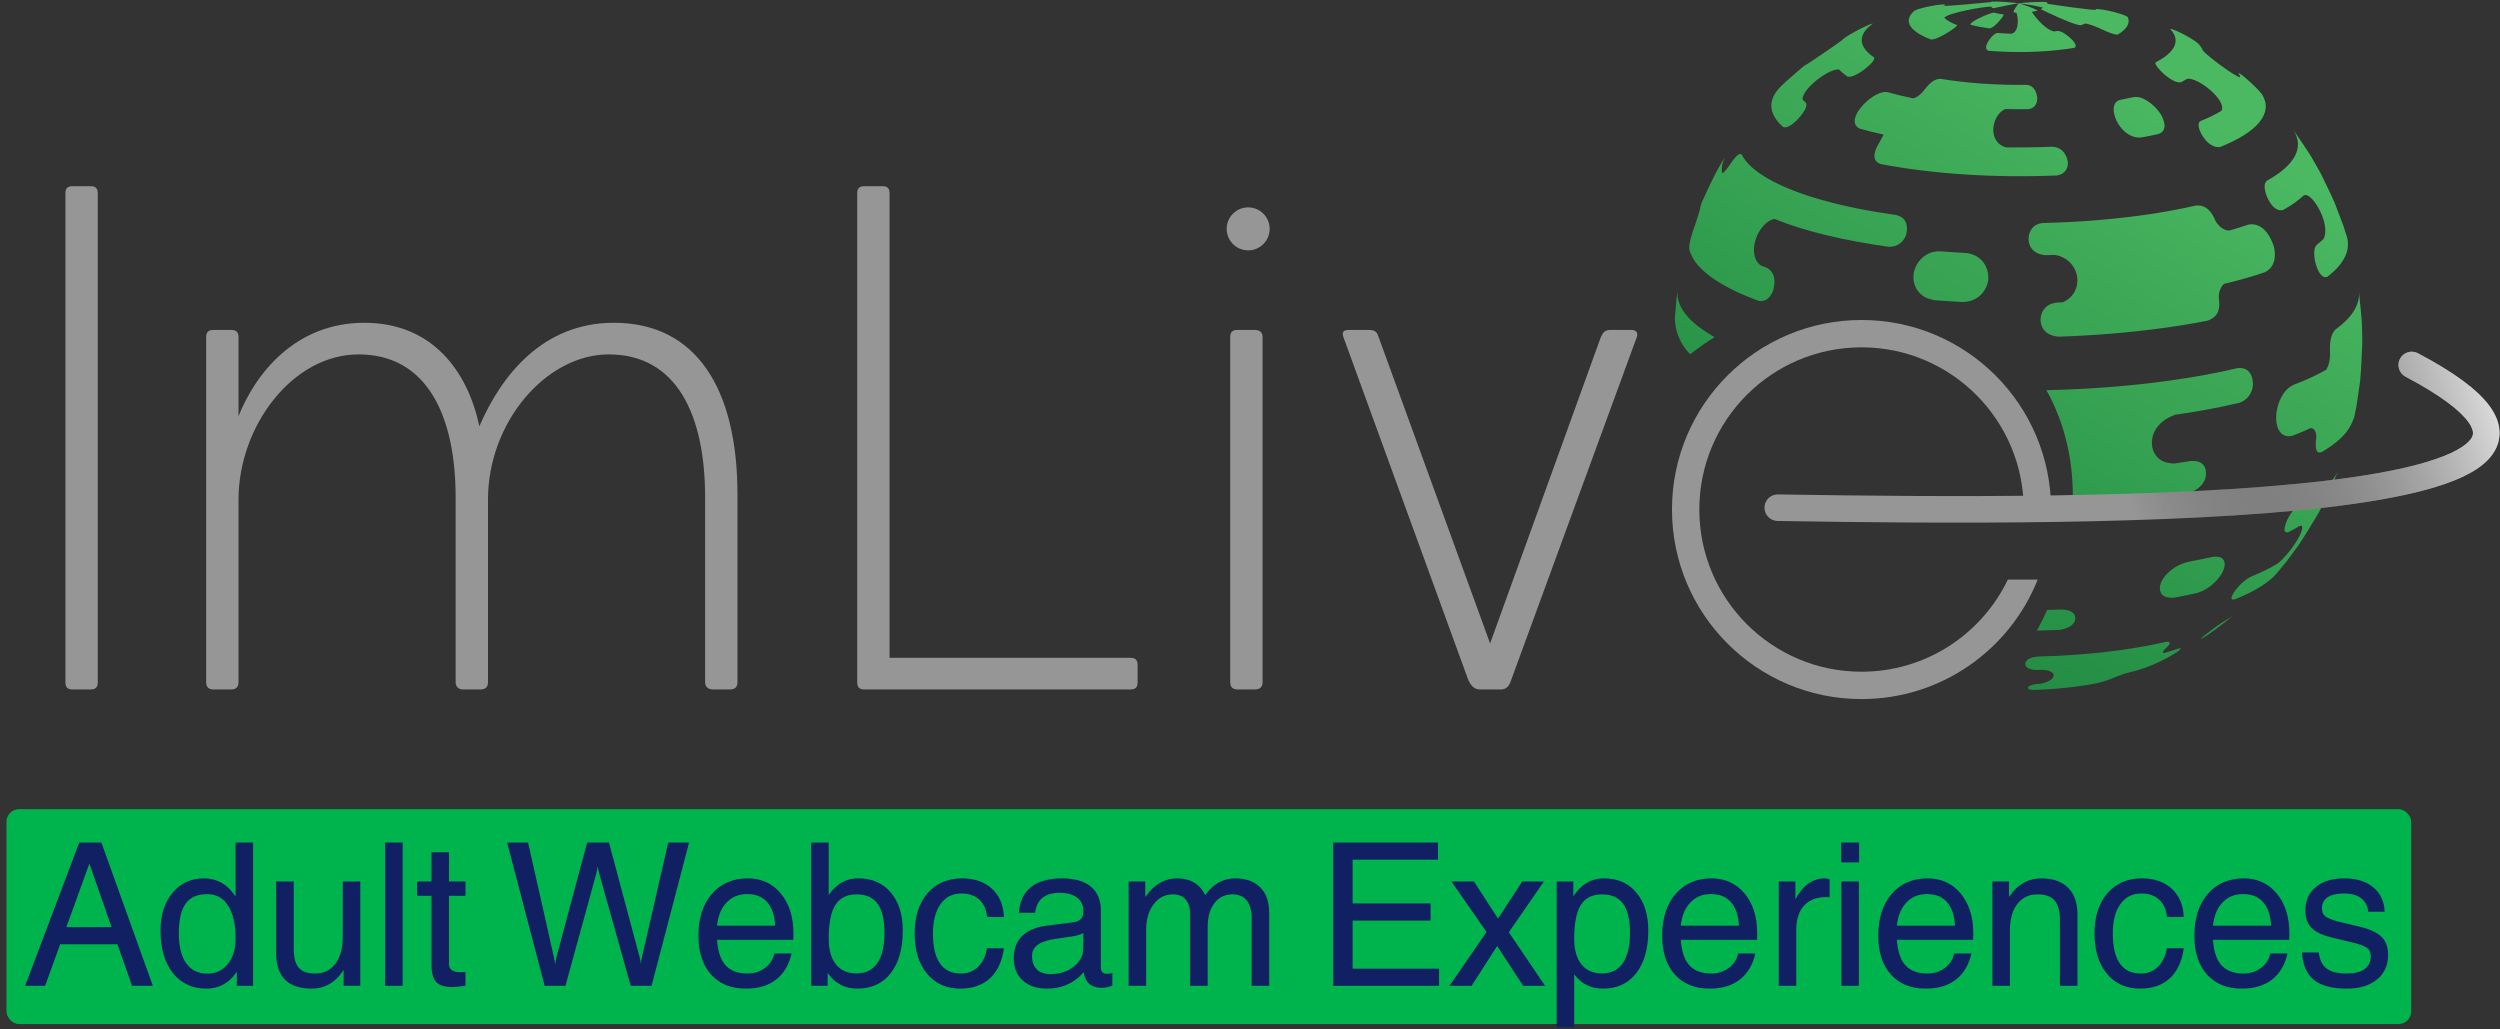
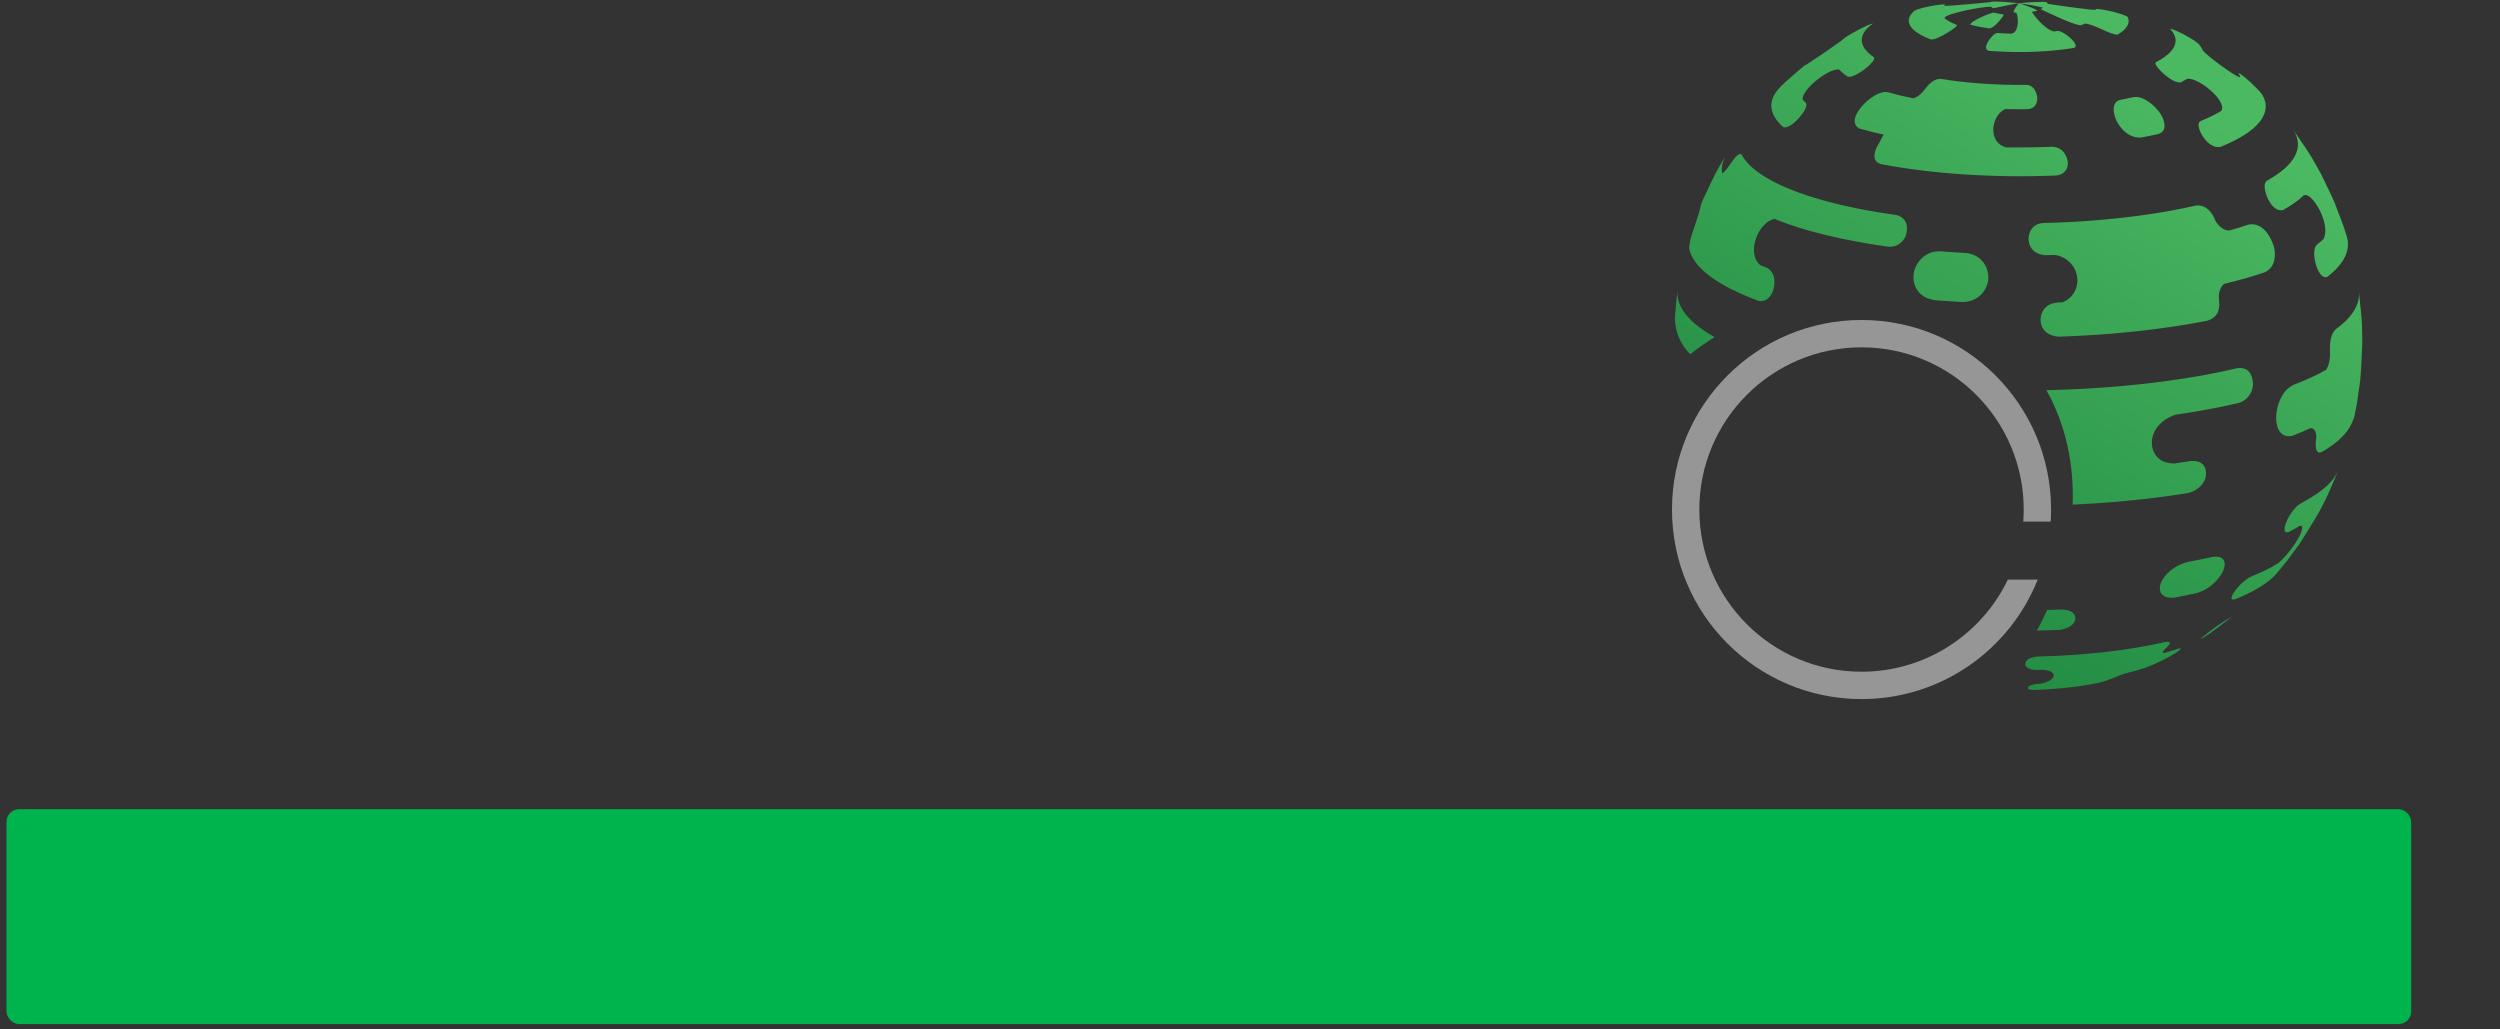
<svg xmlns="http://www.w3.org/2000/svg" width="345" height="142" viewBox="0 0 345 142" fill="none">
  <rect x="0" y="0" width="345" height="142" fill="#333333" stroke="none" />
  <path fill-rule="evenodd" clip-rule="evenodd" d="M264.959 4.747C265.389 4.996 265.891 5.229 266.455 5.444C266.589 5.46 266.997 5.508 268.328 4.761L268.333 4.758C268.433 4.702 269.907 3.864 270.074 3.487L270.055 3.464L270.037 3.441C269.639 3.29 269.286 3.127 268.982 2.951C268.703 2.789 268.479 2.622 268.308 2.454L268.314 2.452L268.32 2.45C268.794 1.789 273.623 0.916 274.725 0.917L274.727 0.917L274.729 0.916L274.732 0.916L274.734 0.916C274.798 0.979 274.882 1.04 274.987 1.101L274.994 1.105L275.001 1.11L275.002 1.11C275.009 1.114 275.017 1.119 275.026 1.124C275.17 1.127 275.17 1.127 276.79 0.785C277.792 0.574 278.251 0.498 278.585 0.442C275.533 0.11 274.794 0.236 274.787 0.237L274.784 0.24C274.762 0.259 274.741 0.277 274.724 0.296H274.694C274.636 0.302 268.695 0.884 268.311 0.797C268.306 0.798 268.301 0.798 268.296 0.799C268.29 0.8 268.285 0.801 268.278 0.802C268.071 1.016 267.944 1.235 267.905 1.458C267.952 1.174 268.133 0.892 268.443 0.62C267.775 0.531 264.912 1.068 264.2 1.477C262.971 2.514 263.129 3.685 264.959 4.747ZM277.892 1.709C277.903 1.715 277.917 1.724 277.927 1.729C278.026 1.734 278.124 1.738 278.224 1.741C278.224 1.742 278.224 1.744 278.223 1.745C278.474 1.942 278.786 4.313 277.623 4.649C277.623 4.65 277.622 4.651 277.622 4.652C277.622 4.652 277.621 4.653 277.621 4.654C276.961 4.636 276.309 4.6 275.674 4.549C275.591 4.558 275.479 4.583 275.404 4.619C274.72 4.961 273.455 6.741 274.452 7.014C277.926 7.299 281.762 7.235 285.259 6.755C285.594 6.709 285.92 6.66 286.237 6.608C286.747 6.406 286.173 5.721 285.985 5.515C285.607 5.102 284.597 4.282 283.978 4.263C283.801 4.293 283.619 4.32 283.433 4.347L283.428 4.342C283.425 4.338 283.422 4.335 283.418 4.332C282.077 4.039 280.439 1.8 280.416 1.638L280.402 1.627C280.679 1.587 280.932 1.54 281.161 1.486C281.162 1.479 281.163 1.47 281.163 1.464C280.958 1.298 280.422 1.08 280.01 0.926C279.502 0.736 278.997 0.577 278.621 0.459L278.621 0.459L278.584 0.447C278.144 1.035 277.826 1.463 277.892 1.709ZM249.463 8.671L249.371 8.746C249.459 8.67 249.551 8.596 249.648 8.521C249.587 8.57 249.526 8.62 249.463 8.67L249.463 8.671ZM246.065 17.522C246.608 17.774 247.447 17.087 247.899 16.656C247.916 16.64 249.652 14.928 249.216 14.199C249.038 14.04 248.877 13.882 248.732 13.722L248.74 13.715L248.744 13.711L248.749 13.707L248.755 13.701C248.687 12.259 252.417 9.429 253.75 9.59C253.757 9.585 253.765 9.58 253.771 9.575L253.777 9.571C254.082 9.906 254.475 10.238 254.958 10.566C255.497 10.739 256.44 10.173 256.953 9.82L256.956 9.818C257.039 9.759 258.941 8.408 258.605 7.906C256.357 6.383 256.424 4.735 258.399 3.297C258.406 3.279 258.415 3.257 258.422 3.241C257.762 3.395 255.616 4.508 254.715 5.117C254.484 5.285 254.275 5.455 254.089 5.628L254.086 5.63L254.085 5.63C254.083 5.631 254.081 5.632 254.08 5.634C253.535 6.064 249.219 9.014 249.057 9.039L249.072 9.022L249.072 9.022C249.085 9.007 249.1 8.99 249.111 8.976C249.194 8.898 249.281 8.822 249.372 8.746C248.587 9.388 247.674 10.189 246.887 10.88L246.886 10.88L246.885 10.881C246.723 11.023 246.567 11.16 246.418 11.29L245.833 11.848C243.955 13.659 243.934 15.632 246.065 17.522ZM276.495 2.008L276.51 2.019C276.474 2.273 275.808 3.013 275.678 3.148C274.975 3.881 274.632 3.908 274.519 3.916C273.581 3.791 272.708 3.625 271.941 3.419L271.918 3.399L271.895 3.379C272.056 2.832 274.703 1.761 275.144 1.739C275.541 1.846 275.994 1.931 276.48 1.996L276.495 2.008ZM256.631 17.747C257.671 18.048 258.781 18.325 259.946 18.577C259.614 19.162 259.289 19.756 258.97 20.36C258.433 21.58 258.614 22.326 259.526 22.639C266.584 23.997 275.277 24.58 283.83 24.214C285.196 24.001 285.36 22.978 285.367 22.55C285.375 22.095 285.037 20.372 283.252 20.247C281.106 20.338 278.95 20.361 276.928 20.345C276.599 20.291 276.124 20.136 275.699 19.668C274.47 18.313 275.183 15.725 276.724 15.049C277.786 15.072 278.855 15.078 279.926 15.064C280.982 14.915 281.13 14.035 281.144 13.663C281.159 13.289 280.959 11.858 279.721 11.71C275.533 11.766 271.385 11.472 267.788 10.88C267.085 10.87 266.397 11.318 265.685 12.252C265.362 12.726 265.045 13.21 264.732 13.704H264.731C265.051 13.198 265.377 12.704 265.707 12.219C265.234 12.9 264.619 13.393 264.06 13.575C262.796 13.324 261.605 13.039 260.507 12.722C260.226 12.689 259.909 12.652 259.335 12.877C257.354 13.646 254.669 16.774 256.631 17.747ZM277.255 20.374C277.191 20.372 277.088 20.367 276.963 20.348C277.056 20.36 277.168 20.369 277.255 20.374ZM277.393 14.883C277.408 14.883 277.425 14.883 277.443 14.883C277.454 14.883 277.466 14.883 277.476 14.883C277.432 14.884 277.39 14.886 277.349 14.888C277.364 14.887 277.378 14.884 277.393 14.883ZM306.903 39.182C306.387 39.672 306.052 40.514 306.248 41.55L306.238 41.501C306.403 42.958 305.872 43.86 304.614 44.258C302.716 44.631 300.693 44.967 298.55 45.262C293.878 45.905 289.004 46.299 284.115 46.462C281.296 46.282 281.122 43.617 282.242 42.481C282.822 41.893 283.387 41.819 283.932 41.749L284.625 41.724C284.515 41.769 284.413 41.805 284.316 41.837C286.834 41.079 287.439 38.062 285.675 36.244C285.267 35.825 284.58 35.325 283.544 35.18C283.113 35.194 282.682 35.207 282.25 35.218C279.488 35.001 279.476 32.114 280.793 31.162C281.2 30.868 281.612 30.815 281.943 30.774C286.539 30.667 291.139 30.322 295.528 29.718C298.266 29.343 300.774 28.886 303.034 28.363C304.127 28.252 304.96 28.824 305.58 30.11L305.704 30.43C306.174 31.28 306.926 31.817 307.645 31.817C308.571 31.554 309.448 31.28 310.273 30.995C312.864 30.512 313.807 34.084 313.815 34.121C313.987 34.87 314.212 36.705 312.593 37.554C310.895 38.14 308.994 38.686 306.903 39.182ZM307.55 38.784C307.489 38.804 307.428 38.829 307.368 38.858C307.446 38.824 307.537 38.792 307.658 38.752L307.626 38.761C307.6 38.768 307.572 38.776 307.55 38.784ZM307.714 31.815C307.809 31.805 307.916 31.79 308 31.772C307.907 31.798 307.81 31.81 307.714 31.815ZM243.82 36.947C243.536 36.843 243.255 36.736 242.981 36.628C242.611 36.365 242.412 36.014 242.369 35.931C241.165 33.637 243.493 29.61 245.645 30.262C245.661 30.267 245.678 30.273 245.696 30.279C245.713 30.285 245.731 30.292 245.746 30.296C245.389 30.188 245.295 30.18 244.906 30.222C249.004 31.898 254.462 33.197 260.632 34.056C262.186 34.095 262.8 33.011 262.993 32.543C263.002 32.52 263.837 30.232 261.719 29.681C254.238 28.639 247.868 26.909 243.924 24.618C242.075 23.543 240.898 22.427 240.346 21.305L240.346 21.305C240.113 21.206 239.848 21.095 238.831 22.564L238.853 22.529L238.833 22.559L238.833 22.559L238.833 22.559C238.788 22.628 238.736 22.706 238.668 22.805C238.294 23.347 237.885 23.832 237.666 23.925C237.538 23.216 237.643 22.51 237.967 21.815C237.971 21.801 237.975 21.784 237.979 21.768C237.984 21.751 237.988 21.735 237.992 21.721L236.819 23.785C236.333 24.709 235.78 25.902 235.29 26.96L235.289 26.96C235.147 27.267 235.01 27.562 234.882 27.836C234.737 28.176 234.642 28.518 234.603 28.834C234.496 29.285 234.211 30.198 233.892 31.111C233.852 31.218 233.813 31.325 233.774 31.431L233.774 31.432C233.281 32.854 233.073 33.786 233.12 34.366C233.485 36.011 234.973 37.666 237.685 39.242C239.094 40.06 240.765 40.817 242.656 41.51C243.861 41.761 244.439 40.713 244.632 40.25C244.644 40.233 245.536 37.868 243.82 36.947ZM234.167 30.452L234.406 29.841L234.351 29.983L234.351 29.983C234.291 30.137 234.23 30.294 234.167 30.452ZM234.637 28.686L234.635 28.696L234.636 28.691L234.637 28.686ZM234.636 28.694L234.633 28.709C234.628 28.737 234.621 28.767 234.613 28.8L234.624 28.747L234.629 28.723L234.636 28.694ZM237.569 23.937C237.55 23.928 237.534 23.913 237.523 23.887C237.538 23.904 237.554 23.921 237.569 23.937ZM237.755 24.298V24.297L237.813 24.206L237.79 24.242C237.778 24.261 237.767 24.28 237.755 24.298ZM237.636 24.5C237.618 24.407 237.597 24.299 237.577 24.19C237.556 24.082 237.535 23.973 237.518 23.88L237.519 23.881L237.636 24.5ZM295.55 18.966C292.81 19.284 290.891 15.339 292.011 14.102C292.205 13.886 292.397 13.836 292.6 13.783C293.256 13.662 293.886 13.533 294.49 13.397C295.844 13.199 297.471 14.657 298.145 15.703C298.647 16.484 299.228 18.071 297.838 18.499C297.108 18.663 296.344 18.819 295.55 18.966ZM315.077 28.976C316.231 28.337 317.174 27.668 317.893 26.979L317.894 26.981C317.895 26.983 317.896 26.985 317.897 26.987C317.918 26.98 317.94 26.971 317.963 26.961C318.013 26.94 318.067 26.917 318.113 26.913C319.254 26.801 321.669 31.026 320.656 32.959L320.656 32.959C320.657 32.963 320.658 32.967 320.661 32.97C320.384 33.235 320.076 33.497 319.738 33.757C319.64 33.867 319.52 34.034 319.471 34.175C319.03 35.416 319.978 38.741 321.181 38.19C323.491 36.42 324.435 34.507 323.847 32.59L323.399 31.198L322.277 28.234L322.276 28.233C322.269 28.215 322.263 28.196 322.256 28.177L322.249 28.158L322.249 28.158C322.246 28.15 322.244 28.142 322.241 28.134C322.239 28.13 322.237 28.125 322.235 28.12L322.229 28.103C322.209 28.051 322.189 27.998 322.166 27.947V27.945C321.766 27.011 321.206 25.866 320.706 24.844L320.706 24.843C320.551 24.527 320.402 24.223 320.266 23.94L319.125 21.924C319.086 21.85 319.045 21.776 319 21.703C318.342 20.63 317.421 19.3 316.647 18.184L316.485 17.95C318.04 20.353 316.686 22.799 312.877 24.91C312.773 25 312.64 25.141 312.589 25.272C312.195 26.299 313.529 29.458 315.077 28.976ZM316.281 17.654C316.355 17.752 316.423 17.851 316.486 17.949L316.415 17.847L316.414 17.845L316.412 17.842C316.368 17.778 316.324 17.716 316.281 17.654ZM300.98 11.354C301.288 11.195 301.575 11.034 301.839 10.871C301.843 10.873 301.845 10.876 301.849 10.878C303.384 10.65 307.373 13.939 306.555 15.28L306.561 15.286C305.767 15.776 304.815 16.247 303.709 16.689L303.697 16.697L303.684 16.705C303.674 16.711 303.664 16.717 303.654 16.723L303.653 16.723C303.612 16.747 303.568 16.773 303.539 16.803C302.904 17.464 304.599 20.637 306.398 20.279C311.572 18.21 313.733 15.602 312.178 13.044C311.763 12.466 310.758 11.533 310.562 11.351C309.282 10.176 308.997 10.108 308.904 10.085L308.93 10.155C309.028 10.314 309.107 10.474 309.171 10.634L309.167 10.63L309.16 10.625C309.157 10.622 309.153 10.619 309.149 10.616L309.124 10.636C309.115 10.644 309.105 10.651 309.097 10.657C308.362 10.507 304.798 7.882 304.039 7.022C304.034 7.019 304.03 7.016 304.025 7.014L304.019 7.01L304.011 7.005C303.873 6.667 303.652 6.33 303.34 5.995C302.84 5.547 301.695 4.926 301.47 4.806C300.663 4.376 299.699 3.944 299.499 3.991C299.503 4.001 299.509 4.013 299.515 4.024L299.515 4.025L299.515 4.025L299.523 4.04C300.964 5.597 300.165 7.219 297.527 8.573C297.519 8.581 297.509 8.59 297.499 8.599C297.478 8.617 297.456 8.636 297.446 8.659C297.26 9.093 299.766 11.634 300.98 11.354ZM274.36 38.751C274.21 39.764 273.266 41.679 270.759 41.675C269.489 41.608 268.231 41.524 266.989 41.427C266.919 41.418 266.851 41.407 266.784 41.395C266.521 41.315 266.257 41.239 265.992 41.167C263.618 40.191 263.422 37.093 265.412 35.457C266.401 34.645 267.371 34.67 267.786 34.682C268.943 34.774 270.116 34.851 271.299 34.913C273.761 35.169 274.571 37.311 274.36 38.751ZM282.402 53.843C285.038 58.541 286.229 63.991 286.027 69.642C290.41 69.444 294.763 69.064 298.957 68.487C299.983 68.346 300.983 68.196 301.955 68.036C303.703 67.587 304.224 66.403 304.366 65.914C304.373 65.89 304.972 63.437 302.331 63.618C301.547 63.746 300.744 63.869 299.925 63.985L299.925 63.977L299.925 63.97C299.926 63.965 299.926 63.961 299.926 63.956L299.922 63.956C299.452 63.922 298.808 63.875 298.221 63.511C296.238 62.284 296.4 58.611 300.039 57.293V57.258C303.321 56.789 306.326 56.226 309.036 55.586C310.549 55.042 310.845 53.729 310.902 53.19C310.904 53.163 311.08 50.531 308.767 50.804C305.908 51.481 302.716 52.069 299.215 52.55C293.783 53.297 288.088 53.719 282.402 53.843ZM282.513 84.178C282.079 85.136 281.605 86.085 281.093 87.024C282.106 87.005 283.12 86.974 284.132 86.931C285.652 86.761 286.152 86.061 286.296 85.767C286.498 85.355 286.597 84.167 284.462 84.11C283.812 84.138 283.161 84.16 282.513 84.178ZM231.247 42.487C231.323 41.624 231.407 40.758 231.504 40.01C231.256 42.126 232.782 44.291 236.291 46.329C236.398 46.392 236.506 46.453 236.616 46.514C235.468 47.243 234.34 48.033 233.238 48.884C231.956 47.597 231.157 45.83 231.132 43.876C231.168 43.428 231.206 42.96 231.247 42.492C231.247 42.491 231.248 42.489 231.248 42.487H231.247ZM231.518 39.901C231.513 39.938 231.508 39.974 231.504 40.01L231.518 39.901ZM280.704 0.781H280.702L280.733 0.786C281.329 0.9 281.736 1 281.951 1.068C281.922 1.085 281.891 1.102 281.859 1.119L281.859 1.119C281.782 1.161 281.699 1.206 281.617 1.264C281.661 1.288 286.26 3.553 287.194 3.483C287.395 3.406 287.582 3.328 287.738 3.247C288.031 3.249 288.805 3.495 289.59 3.836C289.688 3.882 289.788 3.929 289.887 3.976C291.029 4.504 291.868 4.841 292.256 4.765C293.509 4.025 294.009 3.187 293.631 2.353C293.328 2.077 291.96 1.715 291.805 1.675C290.659 1.377 289.316 1.169 289.193 1.272C289.206 1.301 289.22 1.33 289.243 1.356C288.808 1.444 283.773 0.715 282.581 0.529C282.559 0.45 282.508 0.371 282.425 0.292C282.242 0.253 281.538 0.242 280.548 0.293C279.797 0.333 279.09 0.399 278.645 0.441L278.586 0.446C279.183 0.525 279.434 0.565 280.002 0.656C280.235 0.694 280.47 0.737 280.704 0.781L280.704 0.781ZM289.322 1.576C289.314 1.499 289.296 1.423 289.267 1.347C289.265 1.348 289.26 1.349 289.257 1.35C289.26 1.344 289.264 1.34 289.266 1.336C289.296 1.416 289.314 1.496 289.322 1.576ZM282.335 0.487L282.33 0.485C282.328 0.485 282.327 0.485 282.327 0.485C282.326 0.484 282.325 0.483 282.324 0.482C282.323 0.482 282.322 0.481 282.321 0.48C282.326 0.483 282.33 0.485 282.335 0.487ZM298.802 90.088C298.736 90.103 298.659 90.115 298.596 90.111C298.42 90.097 298.394 89.939 298.776 89.548C298.837 89.495 298.898 89.441 298.959 89.387C298.976 89.371 298.994 89.354 299.012 89.336L299.012 89.336L299.012 89.335L299.013 89.335L299.013 89.335C299.121 89.23 299.25 89.105 299.324 88.988C299.662 88.455 299.013 88.56 298.766 88.6L298.765 88.601C296.888 89.034 294.806 89.413 292.533 89.725C288.888 90.227 285.069 90.512 281.254 90.602C280.955 90.625 280.256 90.681 279.791 91.059C279.226 91.519 279.349 92.403 281.008 92.454C281.305 92.447 281.6 92.439 281.853 92.426C282.701 92.466 283.086 92.722 283.159 92.779C283.876 93.321 283 94.107 281.581 94.36C281.528 94.362 281.475 94.364 281.422 94.366C281.369 94.368 281.316 94.37 281.263 94.372C280.265 94.444 279.971 94.71 279.905 94.79C279.869 94.834 279.585 95.214 280.756 95.213C282.796 95.145 284.831 94.98 286.782 94.713C287.676 94.589 288.52 94.45 289.313 94.293C290.371 94.065 291.179 93.742 291.455 93.632L291.457 93.631C291.451 93.633 291.444 93.637 291.439 93.639C292.105 93.359 292.704 93.127 293.166 92.97C294.255 92.712 295.244 92.427 296.128 92.123C297.485 91.621 298.788 90.937 299.154 90.739C300.851 89.824 300.906 89.573 300.932 89.452L300.932 89.452C300.811 89.46 300.653 89.5 300.536 89.534C299.962 89.731 299.352 89.923 298.802 90.088ZM281.559 92.424L281.536 92.424C283.794 92.358 286.048 92.214 288.254 91.987C286.052 92.214 283.809 92.358 281.588 92.423H281.601C281.592 92.423 281.584 92.423 281.574 92.423L281.574 92.423L281.559 92.424ZM292.467 93.164L292.503 93.146L292.544 93.125L292.591 93.102H292.592C292.547 93.124 292.502 93.147 292.457 93.169L292.415 93.19L292.467 93.164ZM293.605 92.831C293.618 92.828 293.633 92.824 293.646 92.82L293.67 92.813L293.73 92.797C293.709 92.803 293.69 92.808 293.673 92.813L293.672 92.813L293.671 92.814L293.67 92.814L293.638 92.823C293.627 92.826 293.616 92.829 293.605 92.831ZM298.912 90.061C298.887 90.068 298.848 90.079 298.804 90.09L298.826 90.084L298.867 90.073L298.912 90.061ZM305.201 76.877C307.24 76.507 307.274 77.944 306.647 79.082C306.599 79.169 305.442 81.228 303.106 81.851C302.17 82.061 301.194 82.261 300.179 82.449C297.951 82.77 297.512 81.138 298.715 79.577C299.082 79.101 300.138 77.949 302.027 77.525C303.128 77.322 304.186 77.105 305.201 76.877ZM303.676 88.181C303.725 88.171 303.786 88.139 303.831 88.116C304.154 87.937 304.453 87.754 304.728 87.57C305.843 86.8 307.229 85.716 308.363 84.822C307.947 85.132 307.473 85.435 306.939 85.731C305.972 86.308 303.772 88.005 303.676 88.181ZM308.469 84.74L308.47 84.739L308.472 84.737L308.64 84.605L308.762 84.508C308.636 84.614 308.504 84.719 308.364 84.823L308.469 84.74ZM317.45 69.509C316.659 69.954 315.94 71.115 315.672 71.667C315.393 72.239 314.829 73.787 315.86 73.407C316.373 73.144 316.852 72.875 317.294 72.602C317.293 72.605 317.291 72.609 317.29 72.611C317.393 72.573 317.544 72.538 317.653 72.557C318.097 73.286 315.893 76.539 314.343 77.747C314.342 77.748 314.342 77.749 314.341 77.749L314.34 77.751C314.339 77.753 314.338 77.754 314.337 77.755C313.321 78.384 312.099 78.986 310.68 79.553C309.125 80.311 308.176 81.917 308.166 81.933C307.908 82.395 307.752 82.898 308.47 82.686C311.141 81.617 313.068 80.416 314.167 79.15L315.61 77.394L317.036 75.464C317.048 75.45 317.058 75.436 317.069 75.422C317.107 75.372 317.145 75.32 317.181 75.269C318.056 73.972 319.131 72.179 319.938 70.831L319.946 70.818L320.767 69.256C321.306 68.173 321.908 66.751 322.426 65.526L322.427 65.525C322.514 65.318 322.599 65.117 322.682 64.924C322.706 64.87 322.729 64.815 322.752 64.759L322.682 64.924C321.708 67.111 319.448 68.384 317.45 69.509ZM325.616 41.096L325.616 41.096C325.588 40.831 325.56 40.573 325.535 40.327C325.661 42.099 324.539 43.849 322.289 45.476C321.726 46.036 321.481 47.026 321.538 48.504C321.596 49.213 321.638 49.924 321.666 50.638C321.666 50.638 321.664 50.638 321.664 50.639C321.636 49.908 321.592 49.18 321.532 48.456C321.605 49.455 321.399 50.413 321.018 51.024C319.752 51.748 318.255 52.441 316.536 53.094L316.536 53.094C316.008 53.374 315.461 53.663 314.859 54.749C313.583 57.043 313.851 60.708 316.349 60.138C317.238 59.801 318.067 59.453 318.804 59.098C319.344 59.016 319.674 59.536 319.649 60.422L319.633 60.537L319.617 60.654C319.612 60.692 319.606 60.73 319.601 60.768C319.472 62.122 319.734 62.65 320.402 62.385C323.912 60.302 324.465 58.729 324.91 57.466L324.91 57.465L325.226 55.853L325.669 52.775C325.683 52.697 325.694 52.62 325.702 52.543C325.84 51.095 325.917 49.201 325.98 47.66L326 47.171L325.952 44.876C325.898 43.752 325.748 42.345 325.616 41.097L325.616 41.097L325.616 41.096ZM318.568 59.166L318.606 59.15L318.616 59.146C318.603 59.152 318.588 59.158 318.568 59.166Z" fill="url(#paint0_linear)" />
  <path fill-rule="evenodd" clip-rule="evenodd" d="M281.204 79.981C277.36 89.643 267.923 96.472 256.891 96.472C242.445 96.472 230.734 84.761 230.734 70.315C230.734 55.869 242.445 44.158 256.891 44.158C271.337 44.158 283.048 55.869 283.048 70.315C283.048 70.874 283.03 71.43 282.996 71.981H279.212C279.253 71.43 279.273 70.875 279.273 70.314C279.273 57.953 269.252 47.932 256.891 47.932C244.529 47.932 234.508 57.953 234.508 70.314C234.508 82.676 244.529 92.697 256.891 92.697C265.79 92.697 273.477 87.503 277.084 79.981H281.204Z" fill="#969696" />
-   <path d="M245.361 68.229C244.349 68.212 243.515 69.019 243.498 70.031C243.482 71.043 244.288 71.876 245.3 71.893L245.361 68.229ZM333.674 48.745C332.779 48.272 331.67 48.614 331.198 49.509C330.725 50.404 331.067 51.512 331.962 51.985L333.674 48.745ZM245.3 71.893C268.254 72.274 299.962 72.486 321.087 70.014C326.375 69.396 331.059 68.603 334.804 67.584C338.461 66.589 341.545 65.299 343.31 63.485C344.243 62.527 344.889 61.337 344.937 59.931C344.984 58.551 344.445 57.246 343.576 56.055C341.884 53.735 338.568 51.331 333.674 48.745L331.962 51.985C336.778 54.529 339.447 56.612 340.615 58.214C341.176 58.983 341.285 59.498 341.275 59.806C341.265 60.087 341.147 60.453 340.684 60.929C339.659 61.983 337.427 63.073 333.842 64.048C330.347 64.999 325.864 65.766 320.661 66.375C299.822 68.812 268.364 68.611 245.361 68.229L245.3 71.893Z" fill="#969696" />
-   <path d="M245.361 68.229C244.349 68.212 243.515 69.019 243.498 70.031C243.482 71.043 244.288 71.876 245.3 71.893L245.361 68.229ZM333.674 48.745C332.779 48.272 331.67 48.614 331.198 49.509C330.725 50.404 331.067 51.512 331.962 51.985L333.674 48.745ZM245.3 71.893C268.254 72.274 299.962 72.486 321.087 70.014C326.375 69.396 331.059 68.603 334.804 67.584C338.461 66.589 341.545 65.299 343.31 63.485C344.243 62.527 344.889 61.337 344.937 59.931C344.984 58.551 344.445 57.246 343.576 56.055C341.884 53.735 338.568 51.331 333.674 48.745L331.962 51.985C336.778 54.529 339.447 56.612 340.615 58.214C341.176 58.983 341.285 59.498 341.275 59.806C341.265 60.087 341.147 60.453 340.684 60.929C339.659 61.983 337.427 63.073 333.842 64.048C330.347 64.999 325.864 65.766 320.661 66.375C299.822 68.812 268.364 68.611 245.361 68.229L245.3 71.893Z" fill="url(#paint1_linear)" />
-   <path fill-rule="evenodd" clip-rule="evenodd" d="M12.5 95.144C13.195 95.144 13.492 94.847 13.492 94.152V26.683C13.492 25.989 13.195 25.691 12.5 25.691H10.02C9.325 25.691 9.028 25.989 9.028 26.683V94.152C9.028 94.847 9.325 95.144 10.02 95.144H12.5ZM31.922 45.535H29.441C28.747 45.535 28.449 45.833 28.449 46.527V94.152C28.449 94.748 28.747 95.144 29.441 95.144H31.922C32.616 95.144 32.914 94.748 32.914 94.152V68.951C32.914 58.83 40.355 48.908 49.483 48.908C58.909 48.908 62.878 57.342 62.878 68.653V94.152C62.878 94.748 63.275 95.144 63.87 95.144H66.35C67.045 95.144 67.343 94.748 67.343 94.152V68.951C67.343 58.235 75.379 48.908 84.011 48.908C93.437 48.908 97.307 57.342 97.307 68.653V94.152C97.307 94.748 97.704 95.144 98.398 95.144H100.779C101.474 95.144 101.771 94.748 101.771 94.152V68.256C101.771 53.671 96.116 44.543 84.706 44.543C74.982 44.543 69.228 51.687 66.152 58.83C64.564 51.29 59.703 44.543 50.277 44.543C40.653 44.543 35.196 51.687 32.914 57.441V46.527C32.914 45.833 32.616 45.535 31.922 45.535ZM155.999 95.144H119.288C118.593 95.144 118.296 94.847 118.296 94.152V26.683C118.296 25.989 118.593 25.691 119.288 25.691H121.768C122.463 25.691 122.76 25.989 122.76 26.683V90.779H155.999C156.693 90.779 156.991 91.076 156.991 91.771V94.152C156.991 94.847 156.693 95.144 155.999 95.144ZM170.763 95.144H173.144C173.838 95.144 174.235 94.847 174.235 94.152V46.527C174.235 45.833 173.838 45.535 173.144 45.535H170.763C170.068 45.535 169.77 45.833 169.77 46.527V94.152C169.77 94.748 170.068 95.144 170.763 95.144ZM205.634 88.794L220.913 46.527C221.211 45.932 221.409 45.535 222.203 45.535H225.18C225.874 45.535 226.073 46.031 225.874 46.527L208.61 93.656C208.313 94.648 207.916 95.144 207.122 95.144H204.245C203.451 95.144 202.955 94.648 202.558 93.656L185.393 46.527C185.195 45.932 185.294 45.535 186.088 45.535H188.965C189.858 45.535 190.056 45.932 190.255 46.527L205.634 88.794ZM172.246 34.549C173.884 34.549 175.211 33.222 175.211 31.585C175.211 29.947 173.884 28.62 172.246 28.62C170.609 28.62 169.282 29.947 169.282 31.585C169.282 33.222 170.609 34.549 172.246 34.549Z" fill="#969696" />
  <rect x="0.893" y="111.672" width="331.85" height="29.646" rx="1.737" fill="#00B44D" />
-   <path d="M3.47 136.041L10.937 116.265H12.457H13.991L21.093 136.041H19.654H18.215L16.21 130.31H8.3L6.228 136.041H4.856H3.47ZM12.336 119.171L9.161 127.942H15.39L12.336 119.171ZM28.459 136.431C26.531 136.431 24.997 135.713 23.858 134.278C22.719 132.834 22.15 130.888 22.15 128.44C22.15 126.278 22.701 124.534 23.805 123.207C24.908 121.879 26.347 121.216 28.123 121.216C29.89 121.216 31.289 121.965 32.32 123.462L32.508 123.731V116.265H33.719H34.93V136.041H33.813H32.683V134.076L32.374 134.52C31.378 135.794 30.073 136.431 28.459 136.431ZM28.594 123.395C27.239 123.395 26.248 123.83 25.621 124.7C24.993 125.561 24.679 126.933 24.679 128.816C24.679 130.592 25.015 131.96 25.688 132.92C26.369 133.879 27.338 134.359 28.594 134.359C29.769 134.359 30.715 133.92 31.432 133.041C32.15 132.153 32.508 130.982 32.508 129.529C32.508 127.565 32.168 126.054 31.486 124.996C30.813 123.929 29.849 123.395 28.594 123.395ZM40.533 121.646V130.929C40.533 132.139 40.767 133.014 41.233 133.552C41.699 134.081 42.457 134.346 43.506 134.346C44.672 134.346 45.596 133.897 46.278 133C46.959 132.094 47.3 130.87 47.3 129.328V121.646H48.511H49.721V136.041H48.578H47.421V133.848C47.26 134.108 47.08 134.355 46.883 134.588C45.852 135.816 44.56 136.431 43.009 136.431C41.376 136.431 40.152 136.023 39.336 135.207C38.52 134.39 38.112 133.166 38.112 131.534V121.646H39.323H40.533ZM53.145 136.041V116.265H54.356H55.567V136.041H54.356H53.145ZM64.238 136.027C63.413 136.153 62.812 136.215 62.435 136.215C61.377 136.215 60.628 135.982 60.188 135.516C59.758 135.05 59.543 134.247 59.543 133.108V123.624H57.552V121.646H59.543V117.61H61.964V121.646H64.238V123.624H61.964V133.108C61.964 133.431 62.09 133.686 62.341 133.875C62.601 134.063 62.946 134.157 63.377 134.157H64.238V136.027ZM75.159 136.041L69.98 116.265H71.419H72.872L76.397 131.897C76.46 132.157 76.509 132.408 76.545 132.65C76.59 132.884 76.612 133.05 76.612 133.148C76.612 133.032 76.635 132.852 76.679 132.61C76.724 132.368 76.778 132.13 76.841 131.897L81.025 116.265H82.531H84.038L88.195 131.816C88.267 132.059 88.325 132.305 88.37 132.556C88.415 132.807 88.437 132.991 88.437 133.108C88.437 133.009 88.455 132.834 88.491 132.583C88.536 132.332 88.59 132.077 88.652 131.816L92.217 116.265H93.657H95.096L89.917 136.041H88.477H87.038L82.747 120.745C82.675 120.485 82.612 120.229 82.558 119.978C82.504 119.727 82.478 119.552 82.478 119.453C82.478 119.57 82.455 119.754 82.41 120.005C82.365 120.247 82.307 120.494 82.235 120.745L78.038 136.041H76.599H75.159ZM102.933 136.431C100.897 136.431 99.296 135.785 98.13 134.494C96.964 133.202 96.381 131.417 96.381 129.139C96.381 126.718 96.996 124.794 98.224 123.368C99.462 121.933 101.121 121.216 103.202 121.216C105.085 121.216 106.605 121.915 107.762 123.314C108.919 124.713 109.498 126.552 109.498 128.83L109.471 129.691H98.951C99.049 131.126 99.377 132.22 99.933 132.973C100.614 133.888 101.691 134.346 103.161 134.346C104.085 134.346 104.892 134.085 105.583 133.565C106.273 133.045 106.695 132.381 106.847 131.574H109.242C108.883 133.153 108.166 134.359 107.09 135.193C106.013 136.018 104.628 136.431 102.933 136.431ZM106.969 127.74C106.897 126.404 106.565 125.364 105.973 124.619C105.318 123.794 104.359 123.382 103.094 123.382C101.821 123.382 100.803 123.857 100.04 124.808C99.439 125.552 99.076 126.529 98.951 127.74H106.969ZM111.94 116.265H113.15H114.361V123.516C115.419 121.965 116.787 121.198 118.464 121.216C120.348 121.216 121.836 121.866 122.93 123.166C124.034 124.458 124.585 126.207 124.585 128.413C124.585 130.915 124.029 132.879 122.917 134.305C121.814 135.722 120.28 136.431 118.316 136.431C116.693 136.431 115.401 135.807 114.442 134.561L114.213 134.265V136.041H111.94V116.265ZM118.195 134.332C119.46 134.332 120.419 133.857 121.074 132.906C121.729 131.946 122.056 130.552 122.056 128.722C122.056 126.92 121.742 125.588 121.114 124.727C120.487 123.857 119.518 123.422 118.209 123.422C116.872 123.422 115.895 123.911 115.276 124.888C114.666 125.866 114.361 127.413 114.361 129.529C114.361 131.063 114.693 132.247 115.357 133.081C116.02 133.915 116.966 134.332 118.195 134.332ZM138.543 130.861C138.292 132.673 137.65 134.054 136.619 135.005C135.588 135.955 134.215 136.431 132.502 136.431C130.592 136.431 129.067 135.745 127.928 134.372C126.789 133 126.22 131.153 126.22 128.83C126.22 126.507 126.807 124.66 127.982 123.287C129.166 121.906 130.754 121.216 132.745 121.216C134.475 121.216 135.857 121.691 136.888 122.642C137.919 123.583 138.471 124.884 138.543 126.543H136.215C136.117 125.512 135.758 124.713 135.139 124.148C134.52 123.583 133.695 123.301 132.664 123.301C131.444 123.301 130.484 123.794 129.785 124.781C129.094 125.758 128.749 127.108 128.749 128.83C128.749 130.659 129.072 132.036 129.718 132.96C130.363 133.884 131.323 134.346 132.597 134.346C133.538 134.346 134.323 134.045 134.951 133.444C135.588 132.834 136.009 131.973 136.215 130.861H138.543ZM144.482 136.431C143.074 136.431 141.958 136.054 141.133 135.301C140.307 134.547 139.895 133.529 139.895 132.247C139.895 130.955 140.281 129.929 141.052 129.166C141.832 128.404 142.967 127.929 144.455 127.74L147.751 127.323C148.02 127.296 148.276 127.251 148.518 127.189C148.832 127.108 149.074 126.947 149.245 126.704C149.415 126.462 149.5 126.157 149.5 125.79V125.669C149.5 124.897 149.209 124.296 148.626 123.866C148.043 123.426 147.231 123.207 146.191 123.207C145.195 123.207 144.415 123.44 143.85 123.906C143.294 124.364 142.958 125.05 142.841 125.964H140.608C140.725 124.386 141.281 123.202 142.276 122.413C143.272 121.615 144.698 121.216 146.554 121.216C148.303 121.216 149.635 121.597 150.55 122.359C151.464 123.112 151.922 124.216 151.922 125.669V133.579C151.922 133.821 151.993 134.018 152.137 134.171C152.289 134.314 152.491 134.386 152.742 134.386C152.814 134.386 152.917 134.377 153.052 134.359C153.195 134.341 153.348 134.314 153.509 134.278V136.027C153.276 136.117 153.029 136.189 152.769 136.242C152.509 136.296 152.289 136.323 152.11 136.323C151.195 136.323 150.532 136.072 150.119 135.57C149.85 135.238 149.657 134.767 149.541 134.157C149.361 134.381 149.155 134.597 148.922 134.803C147.711 135.888 146.231 136.431 144.482 136.431ZM149.5 130.337V128.776C149.052 128.991 148.554 129.139 148.007 129.22L145.787 129.543C144.621 129.704 143.769 129.978 143.231 130.364C142.693 130.74 142.424 131.256 142.424 131.911C142.424 132.718 142.644 133.341 143.083 133.781C143.523 134.211 144.146 134.426 144.953 134.426C146.227 134.426 147.303 134.081 148.182 133.39C148.783 132.906 149.182 132.359 149.379 131.749C149.415 131.633 149.442 131.449 149.46 131.198C149.487 130.938 149.5 130.651 149.5 130.337ZM155.749 136.041V121.646H156.893H158.05V123.785L158.547 123.139C159.633 121.857 160.929 121.216 162.435 121.216C163.727 121.216 164.754 121.597 165.516 122.359C165.857 122.7 166.121 123.09 166.31 123.53L166.7 123.032C167.74 121.821 168.982 121.216 170.426 121.216C171.933 121.216 173.094 121.628 173.91 122.453C174.736 123.269 175.148 124.431 175.148 125.938V136.041H173.937H172.727V126.758C172.727 125.664 172.502 124.834 172.054 124.269C171.606 123.704 170.951 123.422 170.09 123.422C169.041 123.422 168.207 123.83 167.588 124.646C166.969 125.462 166.659 126.565 166.659 127.955V136.041H165.449H164.238V126.18C164.238 125.283 164.032 124.601 163.619 124.135C163.216 123.66 162.624 123.422 161.843 123.422C160.767 123.422 159.884 123.879 159.193 124.794C158.512 125.709 158.171 126.888 158.171 128.332V136.041H156.96H155.749ZM183.985 136.041V116.265H198.446V117.449V118.633H186.662V124.673H197.424V125.857V127.041H186.662V133.673H198.594V134.857V136.041H183.985ZM200.027 136.041L205.139 128.615L200.296 121.646H201.857H203.417L206.727 126.772L210.063 121.646H211.556H213.063L208.22 128.655L213.224 136.041H211.718H210.198L206.606 130.552L203.081 136.041H201.561H200.027ZM214.819 121.646H215.962H217.119V123.691L217.24 123.516C218.281 121.982 219.648 121.216 221.343 121.216C223.227 121.216 224.716 121.866 225.81 123.166C226.913 124.458 227.464 126.207 227.464 128.413C227.464 130.915 226.908 132.879 225.796 134.305C224.693 135.722 223.16 136.431 221.195 136.431C219.572 136.431 218.281 135.807 217.321 134.561L217.24 134.453V141.731H216.03H214.819V121.646ZM221.074 134.332C222.339 134.332 223.299 133.857 223.953 132.906C224.608 131.946 224.935 130.552 224.935 128.722C224.935 126.92 224.621 125.588 223.994 124.727C223.366 123.857 222.397 123.422 221.088 123.422C219.751 123.422 218.774 123.911 218.155 124.888C217.545 125.866 217.24 127.413 217.24 129.529C217.24 131.063 217.572 132.247 218.236 133.081C218.899 133.915 219.846 134.332 221.074 134.332ZM235.933 136.431C233.897 136.431 232.296 135.785 231.131 134.494C229.965 133.202 229.382 131.417 229.382 129.139C229.382 126.718 229.996 124.794 231.225 123.368C232.462 121.933 234.122 121.216 236.202 121.216C238.086 121.216 239.606 121.915 240.763 123.314C241.92 124.713 242.498 126.552 242.498 128.83L242.471 129.691H231.951C232.05 131.126 232.377 132.22 232.933 132.973C233.615 133.888 234.691 134.346 236.162 134.346C237.086 134.346 237.893 134.085 238.583 133.565C239.274 133.045 239.695 132.381 239.848 131.574H242.243C241.884 133.153 241.166 134.359 240.09 135.193C239.014 136.018 237.628 136.431 235.933 136.431ZM239.969 127.74C239.897 126.404 239.565 125.364 238.973 124.619C238.319 123.794 237.359 123.382 236.095 123.382C234.821 123.382 233.803 123.857 233.041 124.808C232.44 125.552 232.077 126.529 231.951 127.74H239.969ZM245.465 136.041V121.646H246.608H247.765V124.108C247.971 123.722 248.191 123.373 248.424 123.059C249.339 121.83 250.465 121.216 251.801 121.216C252.025 121.216 252.254 121.256 252.487 121.337V123.812L251.989 123.799C250.68 123.799 249.666 124.193 248.949 124.982C248.24 125.763 247.886 126.879 247.886 128.332V136.041H246.675H245.465ZM254.108 136.041V121.646H255.319H256.53V136.041H255.319H254.108ZM254.081 116.265H256.557V119.009H254.081V116.265ZM265.752 136.431C263.716 136.431 262.115 135.785 260.949 134.494C259.783 133.202 259.201 131.417 259.201 129.139C259.201 126.718 259.815 124.794 261.044 123.368C262.281 121.933 263.94 121.216 266.021 121.216C267.904 121.216 269.425 121.915 270.582 123.314C271.739 124.713 272.317 126.552 272.317 128.83L272.29 129.691H261.77C261.869 131.126 262.196 132.22 262.752 132.973C263.434 133.888 264.51 134.346 265.981 134.346C266.904 134.346 267.712 134.085 268.402 133.565C269.093 133.045 269.514 132.381 269.667 131.574H272.061C271.703 133.153 270.985 134.359 269.909 135.193C268.833 136.018 267.447 136.431 265.752 136.431ZM269.788 127.74C269.716 126.404 269.384 125.364 268.792 124.619C268.138 123.794 267.178 123.382 265.913 123.382C264.64 123.382 263.622 123.857 262.86 124.808C262.259 125.552 261.896 126.529 261.77 127.74H269.788ZM274.947 136.041V121.646H276.091H277.248V123.772L277.786 123.059C278.835 121.83 280.149 121.216 281.727 121.216C283.315 121.216 284.539 121.646 285.4 122.507C286.261 123.368 286.691 124.592 286.691 126.18V136.041H285.481H284.27V127C284.27 125.736 284.023 124.825 283.53 124.269C283.046 123.704 282.257 123.422 281.162 123.422C279.997 123.422 279.073 123.866 278.391 124.754C277.71 125.633 277.369 126.825 277.369 128.332V136.041H276.158H274.947ZM301.362 130.861C301.111 132.673 300.47 134.054 299.438 135.005C298.407 135.955 297.035 136.431 295.322 136.431C293.411 136.431 291.887 135.745 290.748 134.372C289.609 133 289.039 131.153 289.039 128.83C289.039 126.507 289.627 124.66 290.802 123.287C291.985 121.906 293.573 121.216 295.564 121.216C297.295 121.216 298.676 121.691 299.707 122.642C300.739 123.583 301.29 124.884 301.362 126.543H299.035C298.936 125.512 298.577 124.713 297.958 124.148C297.34 123.583 296.514 123.301 295.483 123.301C294.263 123.301 293.304 123.794 292.604 124.781C291.914 125.758 291.568 127.108 291.568 128.83C291.568 130.659 291.891 132.036 292.537 132.96C293.183 133.884 294.142 134.346 295.416 134.346C296.358 134.346 297.142 134.045 297.77 133.444C298.407 132.834 298.828 131.973 299.035 130.861H301.362ZM309.373 136.431C307.338 136.431 305.737 135.785 304.571 134.494C303.405 133.202 302.822 131.417 302.822 129.139C302.822 126.718 303.436 124.794 304.665 123.368C305.903 121.933 307.562 121.216 309.642 121.216C311.526 121.216 313.046 121.915 314.203 123.314C315.36 124.713 315.938 126.552 315.938 128.83L315.911 129.691H305.391C305.49 131.126 305.817 132.22 306.373 132.973C307.055 133.888 308.131 134.346 309.602 134.346C310.526 134.346 311.333 134.085 312.024 133.565C312.714 133.045 313.136 132.381 313.288 131.574H315.683C315.324 133.153 314.606 134.359 313.53 135.193C312.454 136.018 311.068 136.431 309.373 136.431ZM313.409 127.74C313.337 126.404 313.006 125.364 312.414 124.619C311.759 123.794 310.799 123.382 309.535 123.382C308.261 123.382 307.243 123.857 306.481 124.808C305.88 125.552 305.517 126.529 305.391 127.74H313.409ZM326.815 125.816C326.743 125.018 326.416 124.399 325.833 123.96C325.259 123.521 324.483 123.301 323.506 123.301C322.501 123.301 321.734 123.476 321.205 123.825C320.685 124.175 320.425 124.686 320.425 125.359C320.425 125.87 320.609 126.256 320.977 126.516C321.344 126.776 322.075 127.036 323.169 127.296L325.672 127.888C327.071 128.229 328.071 128.7 328.672 129.301C329.264 129.893 329.559 130.722 329.559 131.79C329.559 133.216 329.044 134.346 328.012 135.18C326.99 136.014 325.604 136.431 323.856 136.431C321.829 136.431 320.317 136.032 319.322 135.233C318.326 134.426 317.775 133.162 317.667 131.44H319.995C320.111 132.462 320.47 133.202 321.071 133.659C321.681 134.117 322.609 134.346 323.856 134.346C324.941 134.346 325.761 134.139 326.317 133.727C326.882 133.314 327.165 132.713 327.165 131.924C327.165 131.422 326.981 131.041 326.613 130.781C326.246 130.52 325.506 130.26 324.394 130L321.891 129.408C320.537 129.086 319.573 128.633 318.999 128.05C318.425 127.476 318.138 126.668 318.138 125.628C318.138 124.274 318.618 123.202 319.578 122.413C320.546 121.615 321.856 121.216 323.506 121.216C325.183 121.216 326.515 121.624 327.501 122.44C328.497 123.256 329.026 124.382 329.089 125.816H326.815Z" fill="#111F63" />
  <defs>
    <linearGradient id="paint0_linear" x1="301.352" y1="8.634" x2="254.383" y2="83.819" gradientUnits="userSpaceOnUse">
      <stop offset="5%" stop-color="#4BB862" />
      <stop offset="1" stop-color="#208B42" />
    </linearGradient>
    <linearGradient id="paint1_linear" x1="352.163" y1="50.365" x2="294.219" y2="70.292" gradientUnits="userSpaceOnUse">
      <stop stop-color="white" offset="5%" />
      <stop offset="1" stop-opacity="0" />
    </linearGradient>
  </defs>
</svg>